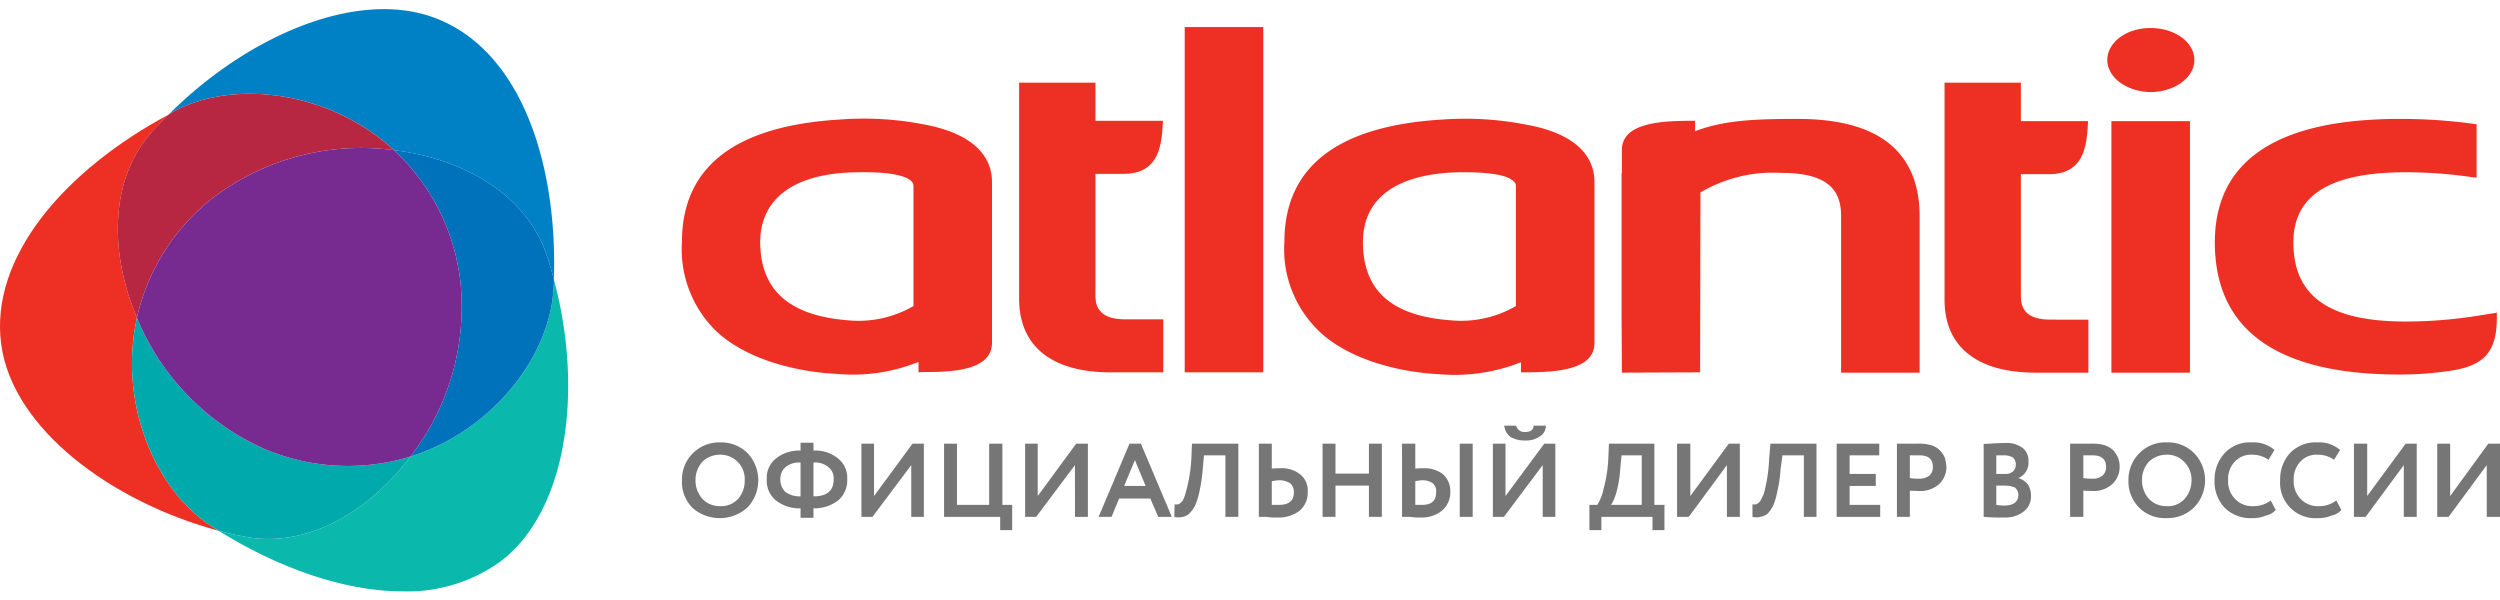
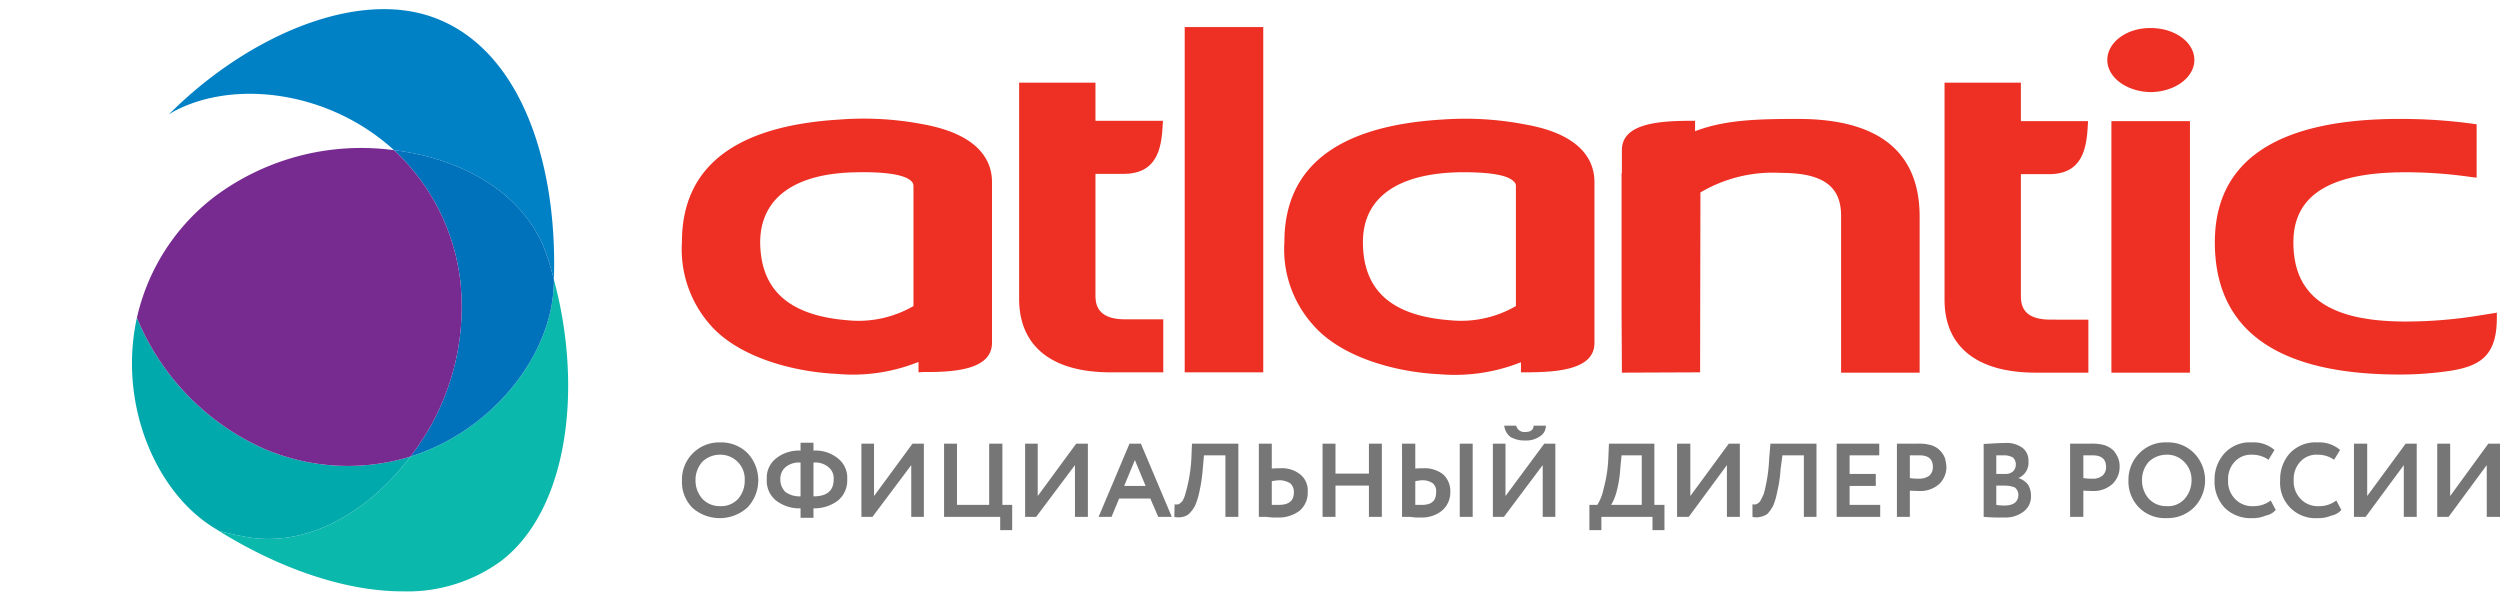
<svg xmlns="http://www.w3.org/2000/svg" id="Layer_1" data-name="Layer 1" viewBox="0 0 226.348 52.711" width="204px" height="49px">
  <defs>
    <style>
      .cls-1 {
        fill: #0081c5;
      }

      .cls-2 {
        fill: #ee2f23;
      }

      .cls-3 {
        fill: #b72741;
      }

      .cls-4 {
        fill: #0ab8ac;
      }

      .cls-5 {
        fill: #0071bb;
      }

      .cls-6 {
        fill: #00a9ac;
      }

      .cls-7 {
        fill: #772a90;
      }

      .cls-8 {
        fill: #767676;
        fill-rule: evenodd;
      }
    </style>
  </defs>
  <title>atlantic_logo</title>
  <g>
    <path class="cls-1" d="M35.67,12.768c6.34.771,11.994,4.057,13.822,9.486.257.714.457,1.457.657,2.229C50.491,13.968,47.179,3.939,39.668.911,32.557-2.003,22.391,2.397,15.28,9.539A7.224,7.224,0,0,1,15.909,9.168c5.512-2.829,13.993-1.686,19.762,3.6Z" />
-     <path class="cls-2" d="M12.396,27.939C9.911,22.054,9.911,15.511,13.681,11.197c.514-.571,1.057-1.114,1.599-1.657C6.028,14.482-.997,22.368.116,30.397c1.057,7.6,9.938,14.2,19.676,16.829-.2-.143-.428-.257-.628-.4-5.197-3.343-8.453-11.257-6.768-18.886Z" />
-     <path class="cls-3" d="M12.396,27.939A19.072,19.072,0,0,1,19.592,16.854,22.189,22.189,0,0,1,35.67,12.768c-5.769-5.286-14.25-6.429-19.762-3.6a7.224,7.224,0,0,0-.628.371c-.543.543-1.085,1.086-1.599,1.657-3.77,4.314-3.77,10.857-1.285,16.743Z" />
    <path class="cls-4" d="M50.12,25.197c-.286,6.2-5.512,12.971-12.965,15.314-3.827,5.086-9.51,8.371-15.107,7.229-.771-.143-1.514-.314-2.256-.514,5.426,3.371,11.394,5.486,16.649,5.486a14.359,14.359,0,0,0,8.996-2.8c6.054-4.714,7.339-15.714,4.712-25.429a6.217,6.217,0,0,1-.029.714Z" />
    <path class="cls-5" d="M35.67,12.768a19.222,19.222,0,0,1,5.997,11.771,22.086,22.086,0,0,1-4.512,15.971c7.453-2.343,12.679-9.114,12.965-15.314a6.217,6.217,0,0,0,.029-.714c-.2-.771-.4-1.514-.657-2.229-1.828-5.429-7.482-8.714-13.822-9.486Z" />
    <path class="cls-6" d="M37.155,40.511a19.324,19.324,0,0,1-13.194-.686A22.215,22.215,0,0,1,12.396,27.939C10.711,35.568,13.967,43.482,19.164,46.825c.2.143.428.257.628.4.742.2,1.485.371,2.256.514,5.597,1.143,11.28-2.143,15.107-7.229Z" />
    <path class="cls-7" d="M41.667,24.539A19.222,19.222,0,0,0,35.67,12.768,22.189,22.189,0,0,0,19.592,16.854a19.072,19.072,0,0,0-7.196,11.086A22.215,22.215,0,0,0,23.962,39.825a19.324,19.324,0,0,0,13.194.686,22.086,22.086,0,0,0,4.512-15.971Z" />
    <path class="cls-2" d="M99.182,25.939V14.911h2.656c2.799-.057,3.313-2.114,3.427-4.343l.029-.457H99.182V6.654H92.271V26.225c0,4.286,2.941,6.657,8.282,6.657h4.769v-4.8h-3.455c-2.399,0-2.684-1.229-2.684-2.143Zm126.88,2.143v-.6l-1.257.2a41.57,41.57,0,0,1-6.997.6c-6.939,0-10.166-2.286-10.166-7.171,0-4.286,3.341-6.343,10.166-6.343a41.441,41.441,0,0,1,5.911.429l.514.057V10.425l-.4-.057a48.169,48.169,0,0,0-6.568-.429c-11.109,0-16.735,3.771-16.735,11.171,0,7.943,5.626,11.971,16.735,11.971a31.044,31.044,0,0,0,4.626-.343c2.627-.429,4.141-1.343,4.169-4.657ZM83.589,10.425a28.435,28.435,0,0,0-7.568-.429c-9.481.571-14.279,4.286-14.279,11.086a10.354,10.354,0,0,0,2.599,7.543c2.627,2.971,7.653,4.229,11.452,4.4a15.901,15.901,0,0,0,7.368-1.086v.943l.457-.029c3.056.029,6.197-.286,6.197-2.657V15.654c0-1.857-1.085-4.286-6.226-5.229Zm-.885,16.457A9.923,9.923,0,0,1,76.736,28.168c-5.312-.429-7.882-2.743-7.91-7.086.029-4,3.141-6.257,8.824-6.314,3.284-.057,4.455.4,4.855.8a.609.609,0,0,1,.2.457V26.882Zm24.559,6h7.111V1.625h-7.111ZM182.969,25.968V14.939h2.656c2.799-.057,3.284-2.143,3.398-4.343l.029-.457h-6.083V6.654h-6.911v19.6c-.029,4.286,2.913,6.657,8.253,6.657h4.769v-4.8H185.654c-2.427,0-2.684-1.229-2.684-2.143Zm8.196,6.943h7.111V10.139h-7.111Zm3.57-31.2c-2.17-.029-3.941,1.286-3.941,2.886s1.771,2.886,3.941,2.914c2.17-.029,3.941-1.314,3.941-2.914s-1.771-2.886-3.941-2.886ZM162.808,9.939c-3.741,0-6.654.086-9.338,1.114v-.943H153.041c-3.084,0-6.197.314-6.197,2.657V14.797a.285.285,0,0,0-.029.114V27.454l.029,5v.457l7.082-.029s.029-15.8.029-16.286a12.897,12.897,0,0,1,7.311-1.771c3.77,0,5.426,1.2,5.426,3.886v14.2h7.111V18.797c0-5.886-3.712-8.857-10.995-8.857Zm-24.645.514a28.775,28.775,0,0,0-7.596-.457c-9.481.571-14.279,4.286-14.279,11.086a10.252,10.252,0,0,0,2.627,7.543c2.599,2.971,7.625,4.257,11.423,4.429a16.216,16.216,0,0,0,7.368-1.086v.914h.457c3.056,0,6.197-.314,6.197-2.657V15.654c0-1.857-1.085-4.286-6.197-5.2Zm-.914,16.429a9.879,9.879,0,0,1-5.94,1.286c-5.34-.4-7.91-2.714-7.91-7.086,0-4,3.113-6.229,8.824-6.314,3.256-.029,4.426.4,4.826.829a.514.514,0,0,1,.2.429V26.882Z" />
    <path class="cls-8" d="M225.148,41.282,221.693,45.968h-1.028V39.339h1.171v4.743l3.455-4.743h1.057V45.968h-1.199ZM61.743,42.597v.114A3.314,3.314,0,0,0,62.714,45.168a3.745,3.745,0,0,0,4.969-.057,3.595,3.595,0,0,0,0-4.914,3.401,3.401,0,0,0-2.485-.971,3.366,3.366,0,0,0-3.455,3.371Zm155.895-1.314L214.182,45.968h-1.057V39.339h1.199v4.743l3.484-4.743h1V45.968h-1.171Zm-6.111,3.2.457.857a1.581,1.581,0,0,1-.914.514,2.855,2.855,0,0,1-1.228.229,3.196,3.196,0,0,1-3.398-3.429,3.514,3.514,0,0,1,.885-2.457,3.208,3.208,0,0,1,2.513-.971,2.868,2.868,0,0,1,2.028.686l-.543.886a2.533,2.533,0,0,0-1.485-.457,1.968,1.968,0,0,0-1.571.629,2.295,2.295,0,0,0-.6,1.686,2.242,2.242,0,0,0,.628,1.686,2.132,2.132,0,0,0,1.656.657,2.528,2.528,0,0,0,1.571-.514Zm-5.94,0,.457.857a1.581,1.581,0,0,1-.914.514,2.855,2.855,0,0,1-1.228.229,3.316,3.316,0,0,1-2.456-.914,3.429,3.429,0,0,1-.942-2.514,3.535,3.535,0,0,1,.914-2.457,3.106,3.106,0,0,1,2.485-.971,2.868,2.868,0,0,1,2.028.686l-.543.886a2.533,2.533,0,0,0-1.485-.457,2.006,2.006,0,0,0-1.571.629,2.295,2.295,0,0,0-.6,1.686,2.242,2.242,0,0,0,.628,1.686,2.132,2.132,0,0,0,1.656.657,2.528,2.528,0,0,0,1.571-.514Zm-11.651-1.829a2.509,2.509,0,0,0,.628,1.686,2.133,2.133,0,0,0,1.599.657,1.994,1.994,0,0,0,1.628-.657,2.509,2.509,0,0,0,.628-1.686,2.262,2.262,0,0,0-.685-1.686,2.128,2.128,0,0,0-1.571-.629,2.344,2.344,0,0,0-1.599.629,2.457,2.457,0,0,0-.628,1.686Zm-1.228,0a3.388,3.388,0,0,1,.971-2.429,3.272,3.272,0,0,1,2.485-1,3.312,3.312,0,0,1,2.484.971,3.52,3.52,0,0,1,0,4.914,3.401,3.401,0,0,1-2.484.971,3.316,3.316,0,0,1-2.456-.914,3.357,3.357,0,0,1-1-2.514Zm-3.256-2.257h-.828v2.057a4.631,4.631,0,0,0,.828.057,1.362,1.362,0,0,0,.885-.257.997.997,0,0,0,.343-.8c0-.714-.4-1.057-1.228-1.057Zm-.828,3.2V45.968h-1.199V39.339h1.913a4.143,4.143,0,0,1,1.228.143,2.383,2.383,0,0,1,.8.486,2.703,2.703,0,0,1,.4.657,2.029,2.029,0,0,1,.143.829,2.118,2.118,0,0,1-.657,1.543,2.522,2.522,0,0,1-1.771.629c-.4,0-.657-.029-.857-.029Zm-7.168-3.2h-.714v1.686h.8a1.024,1.024,0,0,0,.714-.229.897.897,0,0,0,0-1.257,1.568,1.568,0,0,0-.8-.2Zm.114,2.743h-.828v1.743a3.938,3.938,0,0,0,.742.057c.828,0,1.257-.343,1.257-.971a.854.854,0,0,0-.314-.657,2.267,2.267,0,0,0-.857-.171ZM179.599,45.968v-6.6c.657-.029,1.314-.086,1.885-.086a2.442,2.442,0,0,1,1.656.457,1.431,1.431,0,0,1,.514,1.2,1.491,1.491,0,0,1-.914,1.514h0a1.82,1.82,0,0,1,.857.571,1.798,1.798,0,0,1,.286,1,1.696,1.696,0,0,1-.657,1.457,2.706,2.706,0,0,1-1.799.543,16.662,16.662,0,0,1-1.828-.057Zm-5.826-5.571h-.857v2.057a4.499,4.499,0,0,0,.8.057,1.598,1.598,0,0,0,.942-.257.997.997,0,0,0,.343-.8c0-.714-.4-1.057-1.228-1.057Zm-.857,3.2V45.968h-1.171V39.339h1.913a3.839,3.839,0,0,1,1.199.143,1.917,1.917,0,0,1,.8.486,2.154,2.154,0,0,1,.428.657,3.865,3.865,0,0,1,.143.829,2.118,2.118,0,0,1-.657,1.543,2.546,2.546,0,0,1-1.799.629c-.371,0-.685-.029-.857-.029Zm-2.684,2.371h-3.941V39.339h3.855V40.397h-2.684v1.686h2.37V43.168h-2.37v1.714h2.77Zm-5.769,0h-1.142V40.397h-1.942l-.171,1.286a10.843,10.843,0,0,1-.286,1.943,6.861,6.861,0,0,1-.371,1.314,3.771,3.771,0,0,1-.514.743,1.648,1.648,0,0,1-.657.286,1.487,1.487,0,0,1-.714,0V44.825a.654.654,0,0,0,.343,0,.898.898,0,0,0,.343-.257,7.653,7.653,0,0,0,.343-.686,14.556,14.556,0,0,0,.485-3.2l.114-1.343h4.169Zm-8.11-4.686L152.898,45.968h-1.057V39.339H153.041v4.743l3.484-4.743h1V45.968h-1.171Zm-9.538-.886-.114,1.171a10.517,10.517,0,0,1-.343,2.143,4.544,4.544,0,0,1-.485,1.171h2.77V40.397ZM144.988,47.168h-1.085V44.882h.714a4.223,4.223,0,0,0,.571-1.457,12.287,12.287,0,0,0,.428-2.743l.057-1.343h4.112v5.543h.914V47.168H149.614v-1.2h-4.626Zm-8.796-9.457h1.085a.748.748,0,0,0,.828.571c.485,0,.742-.2.742-.571h1.114a1.115,1.115,0,0,1-.543.971,2.162,2.162,0,0,1-1.314.371,2.59,2.59,0,0,1-1.342-.314,1.506,1.506,0,0,1-.571-1.029Zm3.484,3.571L136.164,45.968h-1V39.339h1.142v4.743l3.513-4.743h1V45.968h-1.142Zm-12.737-1.943H128.139V41.597a6.46,6.46,0,0,1,.714-.029,2.692,2.692,0,0,1,1.828.571,2.041,2.041,0,0,1,.628,1.571,2.166,2.166,0,0,1-.743,1.686,2.88,2.88,0,0,1-1.942.629,4.623,4.623,0,0,1-.942-.057h-.742Zm1.828,3.314a3.835,3.835,0,0,0-.628.086v2.143h.6c.885,0,1.285-.371,1.285-1.143a.928.928,0,0,0-.286-.8,1.633,1.633,0,0,0-.971-.286Zm4.569,3.314h-1.171V39.339h1.171Zm-8.225,0H123.941V43.139h-3.027V45.968h-1.171V39.339h1.171v2.714H123.941V39.339h1.171ZM113.975,39.339h1.171V41.597a6.703,6.703,0,0,1,.742-.029,2.671,2.671,0,0,1,1.856.571,1.879,1.879,0,0,1,.657,1.571,2.143,2.143,0,0,1-.714,1.686,3.125,3.125,0,0,1-2.028.629,4.922,4.922,0,0,1-.971-.057h-.714Zm1.828,3.314a4.498,4.498,0,0,0-.657.086v2.143h.628c.942,0,1.371-.371,1.371-1.143a1.031,1.031,0,0,0-.314-.8,1.897,1.897,0,0,0-1.028-.286Zm-3.684,3.314h-1.171V40.397h-1.942l-.114,1.286a14.241,14.241,0,0,1-.286,1.943,6.633,6.633,0,0,1-.4,1.314,2.934,2.934,0,0,1-.543.743,1.175,1.175,0,0,1-.6.286,1.618,1.618,0,0,1-.742,0l.029-1.143a.654.654,0,0,0,.343,0c.114-.029.2-.143.343-.257a2.474,2.474,0,0,0,.286-.686,13.852,13.852,0,0,0,.543-3.2l.057-1.343h4.198Zm-8.396-2.8-.971-2.343-.971,2.343Zm-3.084,2.8H99.467l2.799-6.629H103.294l2.799,6.629h-1.228l-.714-1.657h-2.827Zm-3.313-4.686L93.813,45.968h-1V39.339h1.142v4.743l3.484-4.743h1.057V45.968H97.326ZM90.557,45.968H85.474V39.339H86.645v5.543H89.558V39.339h1.199v5.543h.885V47.168H90.557Zm-8.053-4.686L78.992,45.968h-1V39.339h1.142v4.743l3.484-4.743h1.028V45.968h-1.142ZM70.653,42.568a1.548,1.548,0,0,0,.457,1.143,2.174,2.174,0,0,0,1.371.4V41.054a1.888,1.888,0,0,0-1.342.4A1.366,1.366,0,0,0,70.653,42.568Zm4.826,0a1.288,1.288,0,0,0-.485-1.114,1.844,1.844,0,0,0-1.342-.4v3.057c1.228,0,1.828-.514,1.828-1.543ZM73.651,46.054H72.481V45.197a3.468,3.468,0,0,1-2.227-.714A2.282,2.282,0,0,1,69.425,42.568a2.226,2.226,0,0,1,.828-1.886,3.312,3.312,0,0,1,2.227-.714v-.714H73.651V39.968a3.213,3.213,0,0,1,2.227.714,2.226,2.226,0,0,1,.828,1.886,2.355,2.355,0,0,1-.828,1.914,3.519,3.519,0,0,1-2.227.714Zm-10.68-3.4a2.509,2.509,0,0,0,.628,1.686,2.133,2.133,0,0,0,1.599.657,2.071,2.071,0,0,0,1.628-.657,2.487,2.487,0,0,0,.6-1.686,2.2,2.2,0,0,0-2.227-2.314,2.293,2.293,0,0,0-1.599.629,2.457,2.457,0,0,0-.628,1.686Z" />
  </g>
</svg>